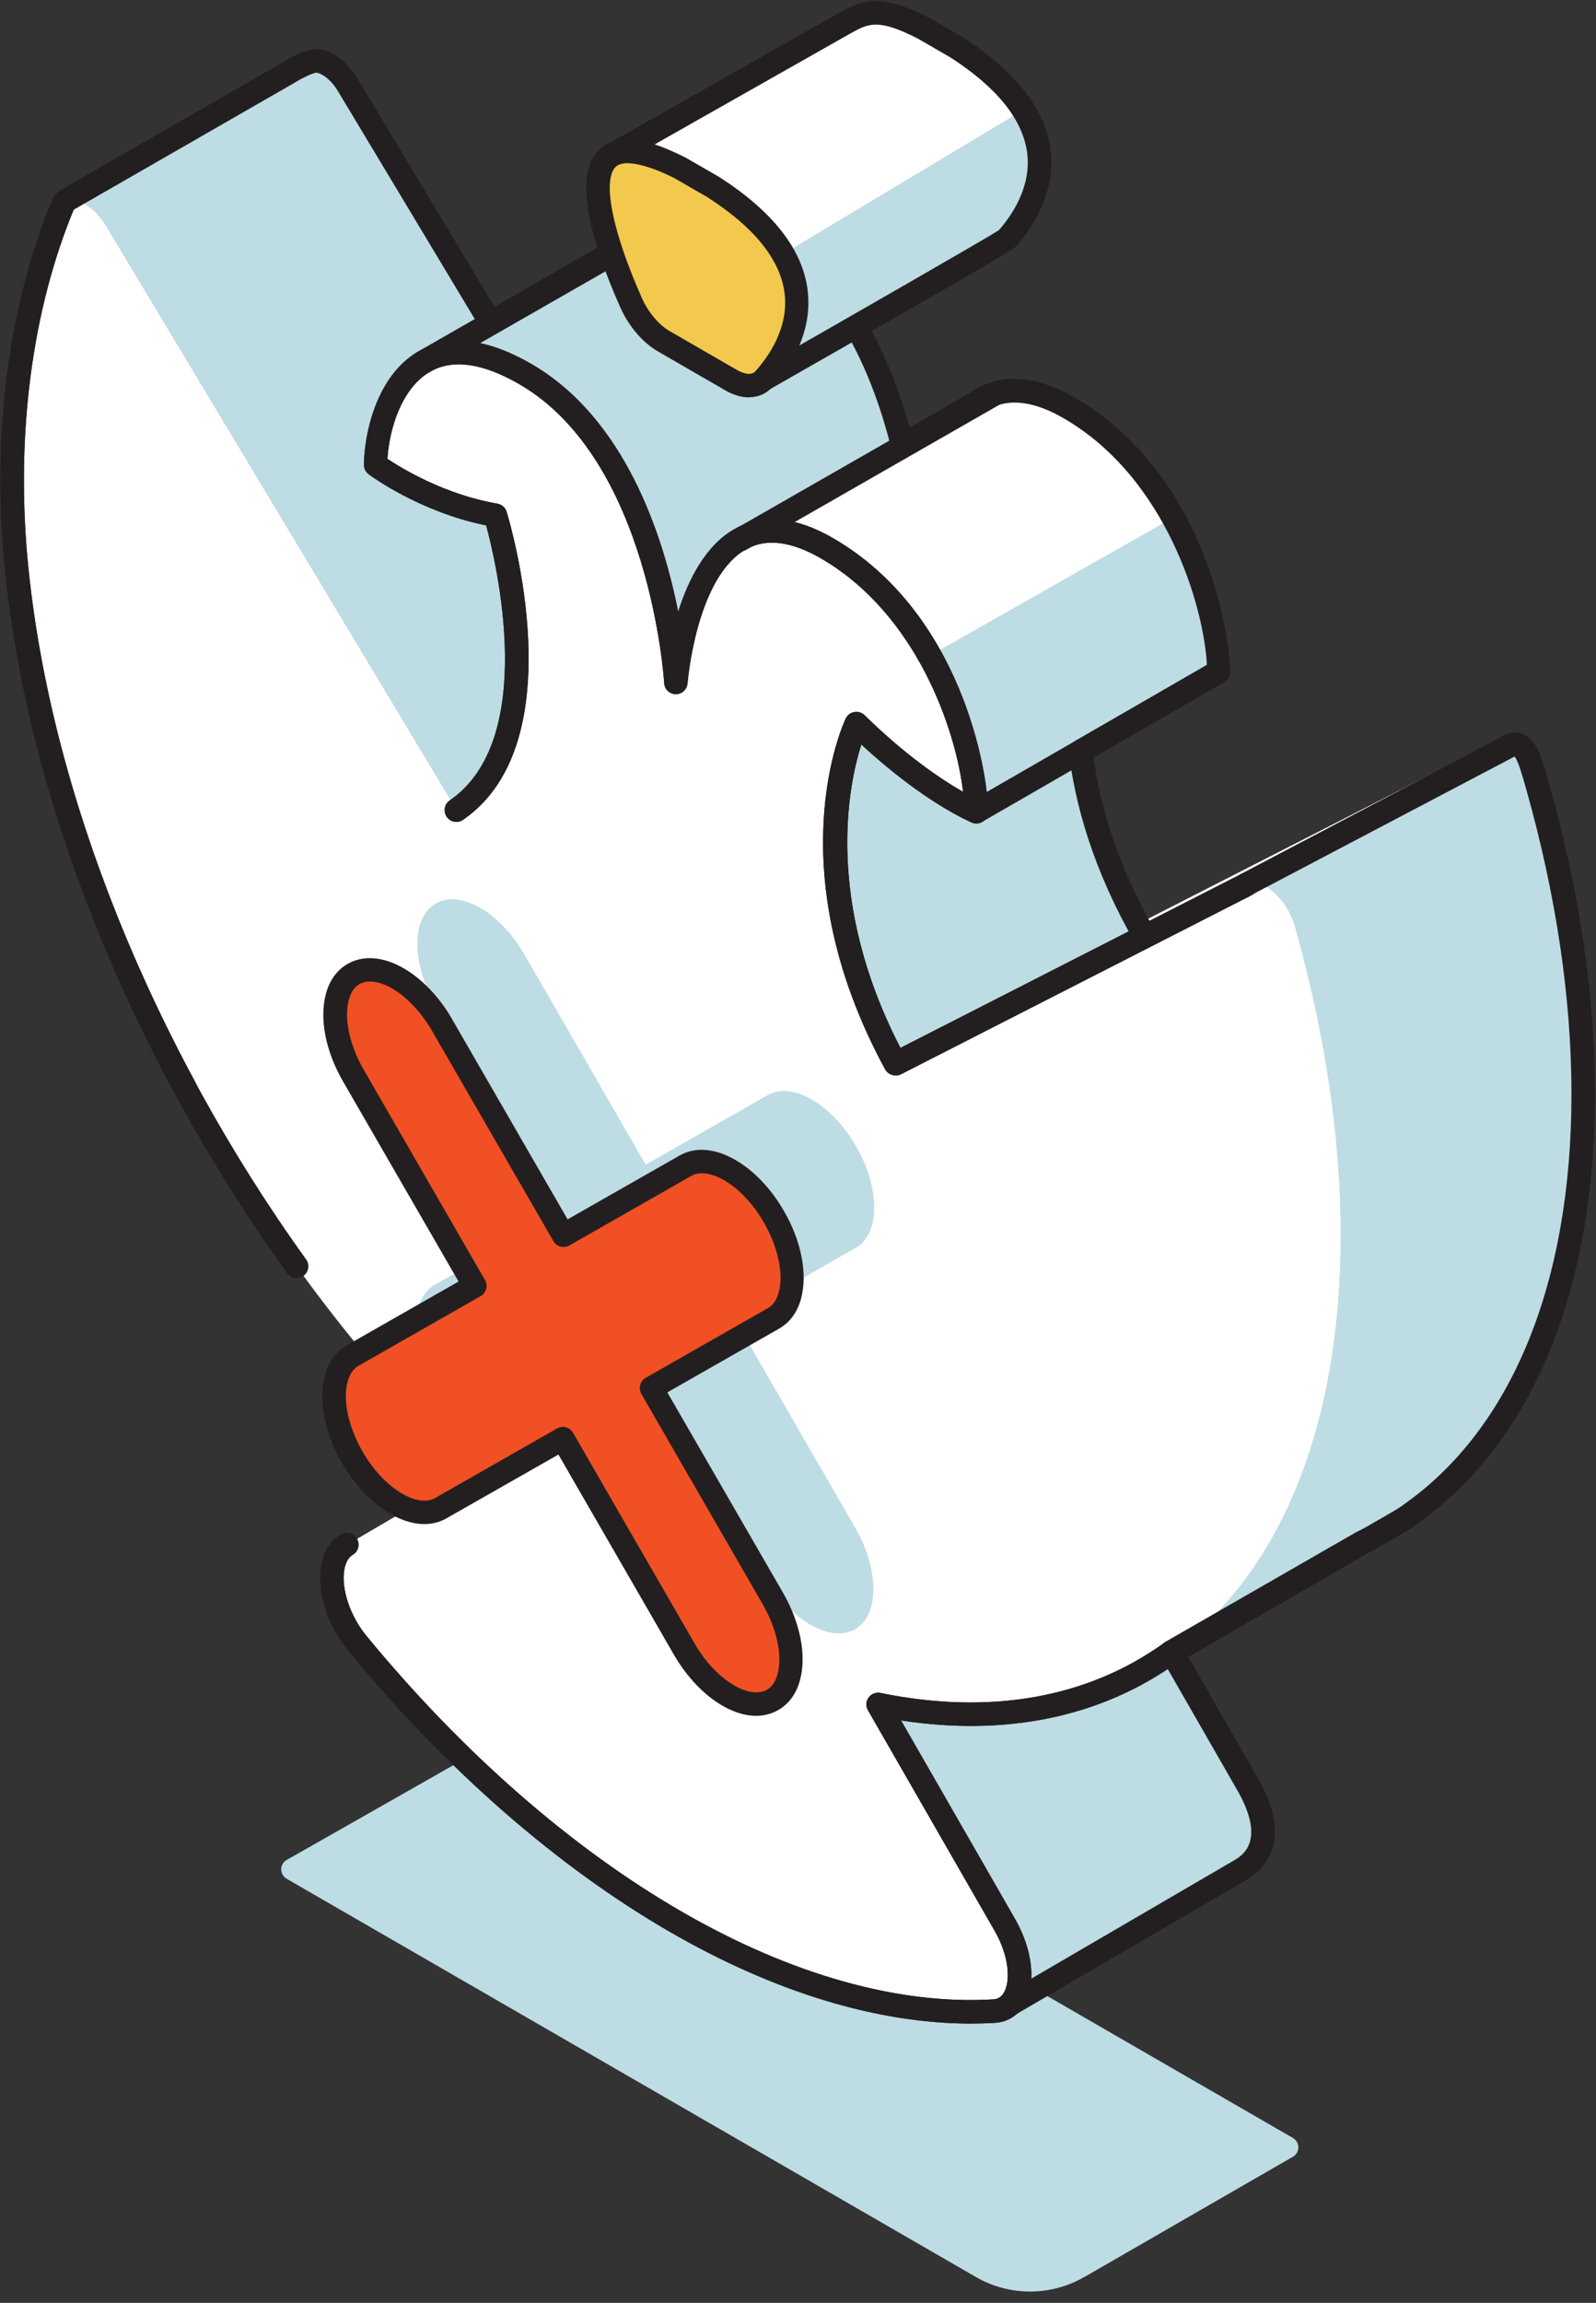
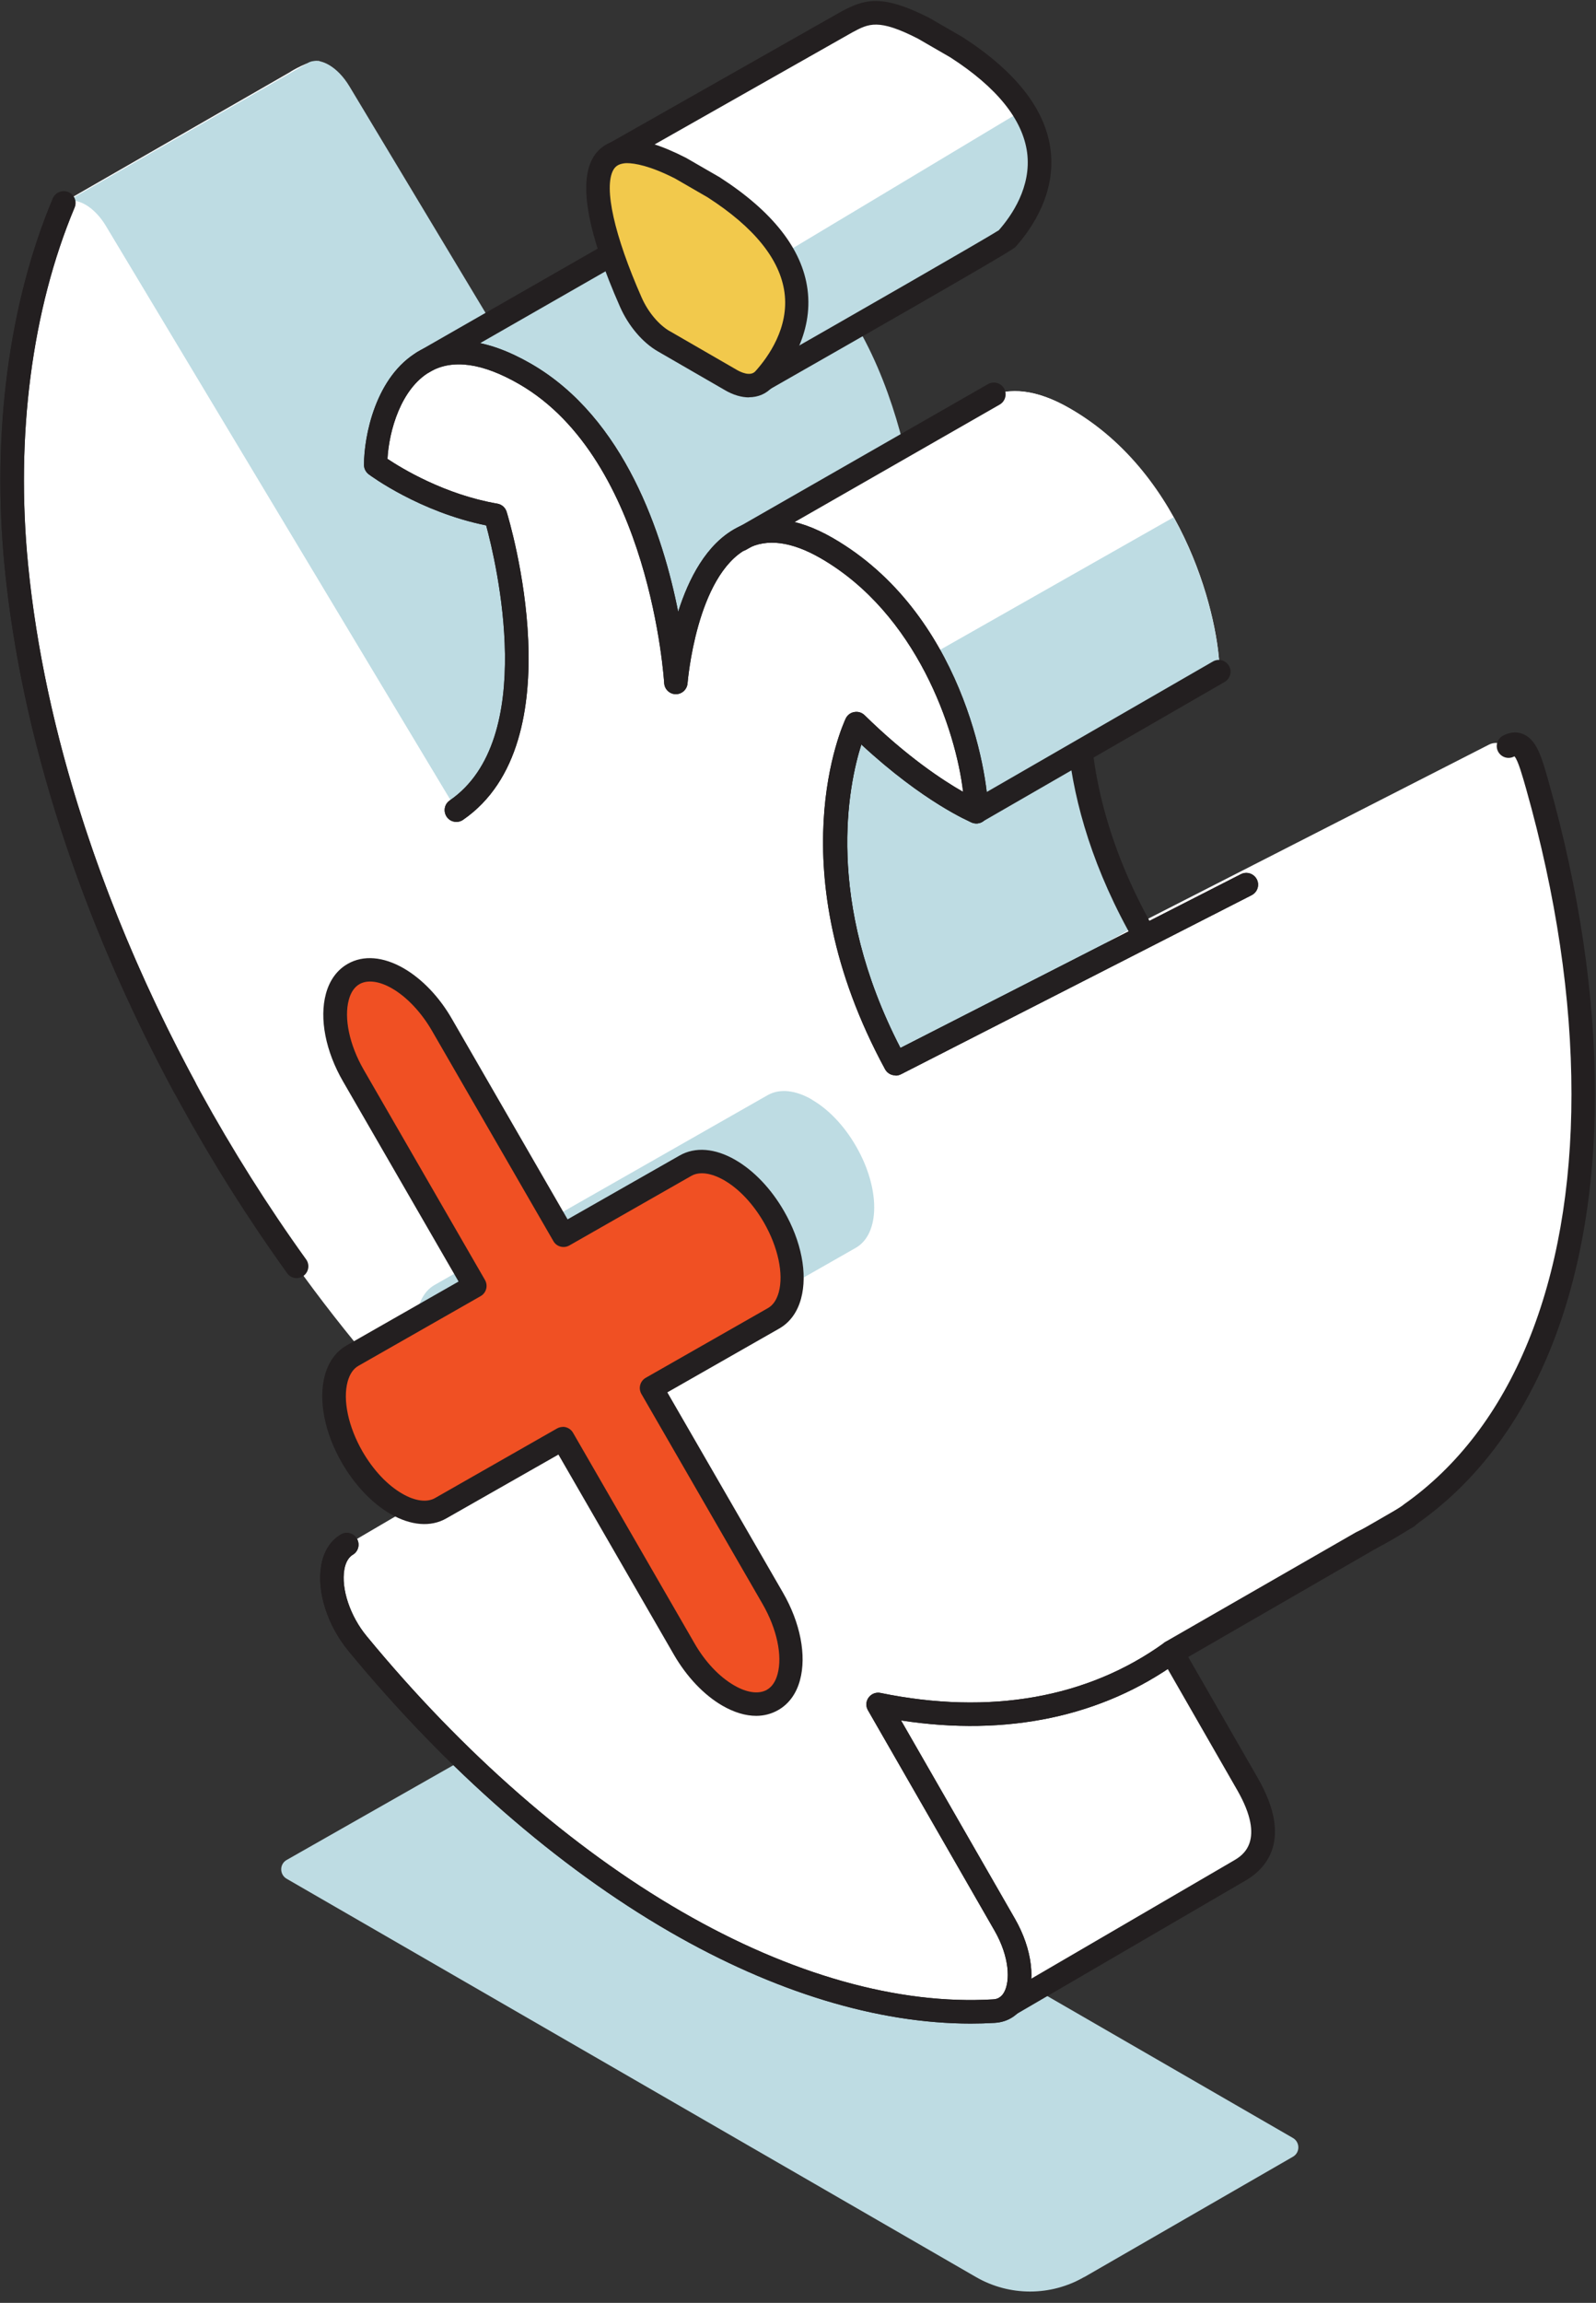
<svg xmlns="http://www.w3.org/2000/svg" width="104" height="150" viewBox="0 0 104 150" fill="none">
  <rect x="0" y="0" width="104" height="150" fill="#333333" stroke="none" />
  <path d="M70.651 148.324L84.248 140.484C84.723 140.216 84.723 139.534 84.248 139.259L39.429 113.373C37.262 112.117 34.582 112.11 32.408 113.35L18.68 121.152C18.206 121.42 18.206 122.101 18.68 122.377L63.592 148.316C65.774 149.579 68.469 149.579 70.651 148.316V148.324Z" fill="#BEDCE3" />
  <path d="M58.814 29.032C57.635 24.323 55.162 18.198 50.025 15.227C47.475 13.75 45.538 13.581 44.091 14.125L44.045 14.087L43.67 14.309C43.502 14.393 43.333 14.492 43.18 14.6L32.04 21.146L22.7 5.588C22.156 4.685 21.444 4.134 20.809 3.996L20.793 3.958L20.747 3.98C20.219 3.889 18.91 4.67 18.902 4.693L4.286 13.091L18.183 54.933L24.82 55.645C30.195 67.313 37.836 78.277 46.656 86.668L38.418 91.491C36.879 92.395 37.216 95.626 39.122 97.938C41.68 101.039 44.39 103.933 47.223 106.574L47.192 109.131L66.126 130.117L80.826 121.841C82.518 121.512 82.763 118.801 81.293 116.244L76.339 107.616L88.758 100.48C89.83 99.982 90.848 99.393 91.813 98.727L91.912 98.673C98.91 93.758 103.175 84.348 103.175 71.302C103.175 64.809 102.11 58.003 100.189 51.204C99.676 49.397 98.045 47.981 97.027 48.502L74.173 60.17C71.899 55.982 70.842 52.177 70.444 48.946L79.433 43.762C79.433 40.623 77.312 30.992 69.694 26.597C67.496 25.326 65.781 25.234 64.449 25.816C64.181 25.931 63.929 26.084 63.684 26.253L58.83 29.047L58.814 29.032Z" fill="white" />
-   <path d="M81.201 121.703L66.21 129.941C66.677 128.854 66.463 127.07 65.483 125.363L57.237 111.015L73.116 101.873L81.377 116.206C82.931 118.885 82.579 121.711 80.673 121.856L81.209 121.711L81.201 121.703Z" fill="#BEDCE3" />
  <path d="M45.653 43.693L29.744 52.766L6.89 14.707C6.124 13.436 5.014 12.846 4.294 13.153L20.158 4.049C20.87 3.743 21.988 4.317 22.776 5.634L45.653 43.693Z" fill="#BEDCE3" />
-   <path d="M71.929 38.081L55.798 47.139C55.798 47.139 51.372 56.449 58.34 69.288L74.571 61.004L74.165 60.223C67.175 47.376 71.623 38.051 71.623 38.051L71.922 38.081H71.929Z" fill="#BEDCE3" />
+   <path d="M71.929 38.081L55.798 47.139C55.798 47.139 51.372 56.449 58.34 69.288L74.165 60.223C67.175 47.376 71.623 38.051 71.623 38.051L71.922 38.081H71.929Z" fill="#BEDCE3" />
  <path d="M58.347 70.046C58.072 70.046 57.811 69.901 57.673 69.648C50.599 56.609 54.925 47.2 55.109 46.802C55.178 46.656 55.285 46.542 55.422 46.465L70.911 37.775L70.934 37.721C71.072 37.431 71.394 37.255 71.707 37.293L72.006 37.323C72.335 37.362 72.603 37.607 72.672 37.936C72.741 38.258 72.588 38.594 72.297 38.755L72.129 38.855C71.386 40.861 68.997 49.129 74.839 59.863L75.252 60.66C75.344 60.843 75.367 61.05 75.298 61.249C75.237 61.441 75.099 61.601 74.915 61.693L58.684 69.977C58.569 70.031 58.454 70.062 58.34 70.062L58.347 70.046ZM56.403 47.675C55.844 49.076 53.011 57.314 58.669 68.262L73.545 60.667L73.491 60.568C68.339 51.089 69.227 43.517 70.176 39.942L56.403 47.675Z" fill="#231F20" />
  <path d="M44.045 44.451C44.045 44.451 43.218 29.56 34.215 24.354C31.213 22.623 29.07 22.685 27.569 23.588L42.966 15.197L42.782 14.99C44.29 13.658 46.626 13.245 50.101 15.243C59.136 20.464 59.917 35.363 59.917 35.363L44.045 44.451Z" fill="#BEDCE3" />
-   <path d="M89.746 99.982L76.339 107.615C83.184 102.662 87.341 93.306 87.341 80.428C87.341 73.936 86.277 67.129 84.356 60.331C83.843 58.524 82.212 57.107 81.194 57.628L98.282 48.639L98.298 48.609C99.117 49.022 99.959 50.033 100.288 51.189C102.195 57.965 103.251 64.817 103.251 71.309C103.251 85.68 98.076 95.656 89.753 100.028L89.73 99.99L89.746 99.982Z" fill="#BEDCE3" />
  <path d="M79.417 43.747L63.607 52.866C63.607 49.727 61.486 40.095 53.868 35.7C51.457 34.307 49.627 34.337 48.241 35.111L64.434 25.801L64.449 25.839C65.789 25.25 67.512 25.326 69.724 26.605C77.35 30.984 79.471 40.585 79.471 43.762L79.417 43.747Z" fill="white" />
  <path d="M57.237 111.015L65.483 125.363C67.022 128.042 66.685 130.883 64.771 130.998C58.615 131.365 51.556 129.512 44.045 125.179C36.535 120.845 29.476 114.537 23.32 107.064C21.413 104.752 21.077 101.521 22.616 100.618L30.854 95.794C15.105 80.826 3.115 57.643 1.071 36.895C0.152 27.6 1.186 19.814 3.728 13.765C4.24 12.548 5.871 13.023 6.89 14.722L29.744 52.781C36.718 47.989 32.285 33.572 32.285 33.572C27.852 32.806 24.476 30.295 24.476 30.295C24.476 27.156 26.597 19.974 34.215 24.369C43.226 29.568 44.045 44.467 44.045 44.467C44.045 44.467 45.071 30.64 53.876 35.723C61.494 40.118 63.615 49.749 63.615 52.889C63.615 52.889 60.238 51.503 55.813 47.154C55.813 47.154 51.388 56.464 58.355 69.304L81.209 57.635C82.227 57.115 83.865 58.531 84.371 60.338C86.293 67.144 87.357 73.951 87.357 80.436C87.357 102.899 74.709 114.621 57.245 111.03L57.237 111.015Z" fill="white" />
  <path d="M63.607 52.873L79.417 43.755L79.471 43.77C79.471 41.871 78.705 37.691 76.477 33.694L60.568 42.721C62.834 46.756 63.615 50.982 63.615 52.873H63.607Z" fill="#BEDCE3" />
  <path d="M27.569 24.361C27.301 24.361 27.049 24.224 26.903 23.979C26.696 23.611 26.819 23.144 27.186 22.93L43.709 13.467C44.076 13.26 44.543 13.382 44.757 13.75C44.964 14.117 44.842 14.584 44.474 14.799L27.952 24.262C27.829 24.331 27.699 24.361 27.569 24.361Z" fill="#231F20" />
  <path d="M63.607 53.639C63.339 53.639 63.086 53.501 62.941 53.256C62.727 52.889 62.857 52.422 63.224 52.207L79.034 43.089C79.402 42.874 79.869 43.004 80.083 43.372C80.298 43.739 80.168 44.206 79.8 44.421L63.99 53.539C63.867 53.608 63.737 53.639 63.607 53.639Z" fill="#231F20" />
-   <path d="M70.429 49.704C70.161 49.704 69.908 49.566 69.763 49.321C69.548 48.953 69.678 48.486 70.046 48.272L78.644 43.311C78.46 39.567 76.025 31.122 69.303 27.24C67.519 26.207 65.981 25.962 64.748 26.497C64.549 26.582 64.342 26.704 64.12 26.857L59.205 29.69C58.998 29.813 58.745 29.828 58.523 29.728C58.301 29.637 58.141 29.445 58.079 29.208C56.954 24.698 54.573 18.726 49.65 15.886C47.544 14.669 45.76 14.316 44.367 14.837C44.313 14.86 44.267 14.868 44.214 14.875L44.068 14.96C43.885 15.051 43.747 15.136 43.617 15.22L32.362 21.689C32.002 21.896 31.535 21.781 31.321 21.421L22.041 5.971C21.567 5.175 21.008 4.807 20.64 4.731C20.418 4.731 19.652 5.106 19.354 5.297C19.331 5.313 19.308 5.328 19.277 5.343L4.662 13.742C4.294 13.949 3.827 13.826 3.613 13.459C3.398 13.091 3.528 12.624 3.896 12.41L18.512 4.011C19.117 3.567 20.319 3.115 20.87 3.207L20.962 3.23C21.842 3.422 22.715 4.134 23.335 5.175L32.224 19.982L42.774 13.918C42.912 13.826 43.104 13.712 43.303 13.612L43.632 13.413C43.762 13.336 43.892 13.298 44.045 13.306C45.837 12.739 47.965 13.153 50.377 14.546C55.407 17.456 57.98 23.198 59.274 27.853L63.263 25.556C63.515 25.372 63.806 25.204 64.105 25.081C65.812 24.338 67.81 24.614 70.038 25.9C78.437 30.754 80.16 41.197 80.16 43.732C80.16 44.007 80.014 44.26 79.777 44.398L70.789 49.581C70.666 49.65 70.536 49.681 70.406 49.681L70.429 49.704Z" fill="#231F20" />
  <path d="M65.659 131.442C65.399 131.442 65.138 131.304 64.993 131.059C64.778 130.691 64.901 130.224 65.269 130.01L80.436 121.167C80.948 120.861 82.518 119.919 80.627 116.612L75.673 107.983C75.459 107.615 75.589 107.148 75.957 106.934L88.375 99.798C89.455 99.293 90.442 98.727 91.376 98.076L91.407 98.053C91.407 98.053 91.445 98.022 91.46 98.007C98.512 93.061 102.401 83.567 102.401 71.271C102.401 65.016 101.406 58.325 99.446 51.38C99.216 50.576 98.925 49.528 98.688 49.267C98.68 49.267 98.665 49.275 98.65 49.282C98.275 49.474 97.815 49.328 97.616 48.946C97.425 48.57 97.57 48.111 97.953 47.912C98.527 47.613 98.994 47.698 99.278 47.828C100.15 48.211 100.472 49.351 100.916 50.929C102.922 58.034 103.933 64.871 103.933 71.264C103.933 84.011 99.852 93.918 92.448 99.178C92.402 99.224 92.349 99.263 92.287 99.301L92.188 99.354C91.239 100.013 90.174 100.633 89.079 101.138L77.388 107.86L81.967 115.823C84.264 119.827 82.495 121.695 81.232 122.453L66.057 131.296C65.935 131.365 65.804 131.403 65.674 131.403L65.659 131.442Z" fill="#231F20" />
  <path d="M48.241 35.915C47.973 35.915 47.72 35.777 47.575 35.532C47.368 35.164 47.491 34.697 47.858 34.483L64.38 25.02C64.748 24.813 65.215 24.936 65.429 25.303C65.636 25.671 65.513 26.138 65.146 26.352L48.624 35.815C48.501 35.884 48.371 35.915 48.241 35.915Z" fill="#231F20" />
  <path d="M63.263 131.809C57.191 131.809 50.454 129.765 43.655 125.837C36.336 121.611 29.093 115.287 22.715 107.547C21.329 105.87 20.633 103.673 20.931 101.965C21.092 101.046 21.536 100.35 22.21 99.952C22.577 99.737 23.044 99.86 23.259 100.227C23.473 100.595 23.351 101.062 22.983 101.276C22.639 101.483 22.493 101.912 22.439 102.233C22.217 103.481 22.815 105.273 23.894 106.574C30.157 114.177 37.254 120.378 44.413 124.513C51.526 128.624 58.546 130.6 64.71 130.232C65.039 130.217 65.269 130.064 65.437 129.757C65.827 129.038 65.797 127.476 64.801 125.746L56.556 111.398C56.403 111.137 56.425 110.808 56.602 110.571C56.778 110.333 57.076 110.211 57.375 110.272C64.495 111.735 70.888 110.601 75.872 107.003C76.217 106.758 76.692 106.835 76.944 107.171C77.189 107.516 77.113 107.991 76.776 108.243C71.83 111.819 65.613 113.128 58.715 112.064L66.141 124.988C67.274 126.963 67.535 129.13 66.792 130.492C66.371 131.266 65.674 131.717 64.809 131.763C64.296 131.794 63.783 131.809 63.255 131.809H63.263ZM19.331 83.253C19.094 83.253 18.856 83.146 18.711 82.932C8.49 68.729 1.783 51.977 0.305 36.956C-0.545 28.327 0.573 19.791 3.452 12.923C3.613 12.533 4.064 12.349 4.455 12.51C4.845 12.67 5.029 13.122 4.868 13.512C2.081 20.151 1.002 28.427 1.829 36.803C3.283 51.564 9.891 68.048 19.951 82.036C20.196 82.38 20.12 82.855 19.775 83.108C19.637 83.207 19.484 83.253 19.331 83.253ZM58.347 70.046C58.072 70.046 57.811 69.901 57.673 69.648C50.599 56.61 54.925 47.2 55.109 46.802C55.216 46.58 55.422 46.419 55.667 46.381C55.913 46.335 56.165 46.411 56.341 46.587C59.097 49.29 61.44 50.829 62.757 51.579C62.282 47.529 59.733 39.98 53.486 36.367C51.587 35.272 49.979 35.057 48.693 35.739C45.37 37.492 44.811 44.436 44.803 44.505C44.773 44.903 44.444 45.217 44.038 45.217C43.632 45.217 43.303 44.895 43.28 44.497C43.272 44.352 42.369 29.951 33.832 25.02C31.443 23.642 29.491 23.366 28.021 24.216C26.122 25.311 25.349 28.067 25.249 29.889C26.168 30.502 28.978 32.217 32.408 32.806C32.691 32.852 32.928 33.059 33.013 33.335C33.204 33.947 37.522 48.349 30.172 53.402C29.828 53.639 29.345 53.555 29.108 53.203C28.871 52.85 28.955 52.376 29.307 52.138C35.087 48.165 32.331 36.627 31.68 34.223C27.362 33.35 24.162 30.999 24.024 30.892C23.833 30.747 23.718 30.517 23.718 30.28C23.718 28.435 24.461 24.507 27.263 22.891C29.238 21.751 31.703 22.026 34.605 23.695C40.738 27.233 43.211 34.896 44.191 39.85C44.865 37.722 46.021 35.432 47.988 34.391C49.772 33.449 51.885 33.671 54.266 35.042C62.673 39.896 64.388 50.339 64.388 52.873C64.388 53.126 64.258 53.363 64.051 53.509C63.844 53.654 63.569 53.677 63.331 53.578C63.201 53.524 60.192 52.261 56.127 48.494C55.285 51.143 53.715 58.661 58.676 68.262L80.864 56.939C81.247 56.747 81.699 56.901 81.898 57.276C82.089 57.651 81.944 58.11 81.561 58.309L58.707 69.977C58.592 70.031 58.477 70.062 58.362 70.062L58.347 70.046Z" fill="#231F20" />
  <path d="M63.263 131.809C57.191 131.809 50.454 129.765 43.655 125.837C36.336 121.611 29.093 115.287 22.715 107.547C21.329 105.87 20.633 103.673 20.931 101.965C21.092 101.046 21.536 100.35 22.21 99.952C22.577 99.737 23.044 99.86 23.259 100.227C23.473 100.595 23.351 101.062 22.983 101.276C22.639 101.483 22.493 101.912 22.439 102.233C22.217 103.481 22.815 105.273 23.894 106.574C30.157 114.177 37.254 120.378 44.413 124.513C51.526 128.624 58.546 130.6 64.71 130.232C65.039 130.217 65.269 130.064 65.437 129.757C65.827 129.038 65.797 127.476 64.801 125.745L56.556 111.398C56.403 111.137 56.425 110.808 56.602 110.571C56.778 110.333 57.076 110.211 57.375 110.272C64.495 111.735 70.888 110.601 75.872 107.003C76.217 106.758 76.692 106.835 76.944 107.171C77.189 107.516 77.113 107.991 76.776 108.243C71.83 111.819 65.613 113.128 58.715 112.064L66.141 124.988C67.274 126.963 67.535 129.13 66.792 130.492C66.371 131.266 65.674 131.717 64.809 131.763C64.296 131.794 63.783 131.809 63.255 131.809H63.263ZM12.035 71.593C11.759 71.593 11.499 71.447 11.361 71.195C5.213 59.802 1.385 47.966 0.305 36.964C-0.552 28.312 0.558 19.783 3.429 12.946C3.59 12.556 4.041 12.372 4.432 12.533C4.822 12.693 5.006 13.145 4.845 13.536C2.074 20.143 1.002 28.412 1.836 36.81C2.901 47.614 6.66 59.251 12.716 70.467C12.915 70.843 12.777 71.302 12.41 71.509C12.295 71.57 12.172 71.6 12.05 71.6L12.035 71.593ZM58.347 70.046C58.072 70.046 57.811 69.901 57.673 69.648C50.599 56.61 54.925 47.2 55.109 46.802C55.216 46.58 55.422 46.419 55.667 46.381C55.913 46.335 56.157 46.411 56.341 46.587C59.097 49.29 61.44 50.829 62.757 51.579C62.282 47.529 59.733 39.98 53.486 36.366C51.587 35.272 49.979 35.057 48.693 35.739C45.37 37.492 44.811 44.436 44.803 44.505C44.773 44.903 44.444 45.217 44.038 45.217C43.632 45.217 43.303 44.895 43.28 44.497C43.272 44.352 42.369 29.951 33.832 25.02C31.443 23.642 29.491 23.366 28.021 24.216C26.122 25.311 25.349 28.067 25.249 29.889C26.168 30.502 28.978 32.217 32.408 32.806C32.691 32.852 32.928 33.059 33.013 33.335C33.204 33.947 37.522 48.349 30.172 53.402C29.828 53.639 29.345 53.555 29.108 53.203C28.871 52.85 28.955 52.376 29.307 52.138C35.087 48.165 32.331 36.627 31.68 34.223C27.362 33.35 24.162 30.999 24.024 30.892C23.833 30.747 23.718 30.517 23.718 30.28C23.718 28.435 24.461 24.507 27.263 22.891C29.238 21.751 31.703 22.026 34.605 23.695C40.738 27.233 43.211 34.896 44.191 39.85C44.865 37.722 46.021 35.432 47.988 34.391C49.772 33.449 51.885 33.671 54.266 35.042C62.673 39.896 64.388 50.339 64.388 52.873C64.388 53.126 64.258 53.363 64.051 53.509C63.844 53.654 63.569 53.677 63.331 53.578C63.201 53.524 60.192 52.261 56.127 48.494C55.285 51.143 53.715 58.661 58.676 68.262L80.864 56.939C81.247 56.747 81.699 56.901 81.898 57.276C82.089 57.651 81.944 58.11 81.561 58.309L58.707 69.977C58.592 70.031 58.477 70.062 58.362 70.062L58.347 70.046Z" fill="#231F20" />
-   <path d="M81.201 58.378C80.925 58.378 80.657 58.233 80.52 57.972C80.321 57.597 80.466 57.138 80.841 56.939L97.93 47.95C98.305 47.751 98.765 47.897 98.964 48.272C99.163 48.647 99.017 49.106 98.642 49.306L81.553 58.294C81.439 58.355 81.316 58.386 81.201 58.386V58.378Z" fill="#231F20" />
  <path d="M76.171 108.534C75.903 108.534 75.65 108.396 75.505 108.151C75.29 107.784 75.421 107.317 75.788 107.102L91.323 98.137C91.69 97.923 92.157 98.053 92.372 98.42C92.586 98.788 92.456 99.255 92.088 99.469L76.554 108.435C76.431 108.504 76.301 108.534 76.171 108.534Z" fill="#231F20" />
  <path d="M62.344 3.085L60.185 1.837C57.337 0.382 55.851 0.489 55.2 1.416L40.477 9.891C41.32 9.753 42.575 10.044 44.375 10.963L46.534 12.211C54.825 17.555 51.564 22.738 49.795 24.698L64.924 15.97C65.184 15.917 65.422 15.786 65.605 15.58C67.366 13.62 70.628 8.444 62.344 3.092V3.085Z" fill="white" />
  <path d="M49.795 24.691L64.924 15.963C65.184 15.909 65.422 15.779 65.605 15.572C66.915 14.125 69.035 10.902 66.685 7.158L51.035 16.544C53.126 20.174 51.066 23.274 49.795 24.691Z" fill="#BEDCE3" />
  <path d="M49.795 25.456C49.527 25.456 49.267 25.318 49.129 25.073C48.922 24.706 49.045 24.239 49.412 24.032C55.315 20.663 64.204 15.564 65.085 14.998C65.927 14.041 67.221 12.173 66.93 9.937C66.639 7.778 64.955 5.688 61.923 3.735L59.802 2.51C57.237 1.201 56.609 1.538 55.56 2.097L40.386 10.695C40.018 10.902 39.551 10.772 39.344 10.404C39.138 10.037 39.268 9.57 39.635 9.363L54.825 0.75C56.318 -0.047 57.444 -0.414 60.537 1.155L62.727 2.419C66.187 4.654 68.109 7.104 68.454 9.723C68.836 12.624 67.19 14.944 66.18 16.077C66.072 16.192 65.912 16.376 50.178 25.349C50.056 25.418 49.925 25.449 49.803 25.449L49.795 25.456Z" fill="#231F20" />
  <path d="M43.264 22.225L45.462 23.496L47.651 24.759C48.509 25.25 49.313 25.234 49.803 24.691C51.158 23.182 53.409 19.76 50.584 15.832C49.742 14.661 48.448 13.436 46.541 12.211L44.382 10.963C42.828 10.174 41.68 9.845 40.853 9.853C37.262 9.914 39.689 16.43 41.113 19.676C41.595 20.778 42.407 21.735 43.264 22.225Z" fill="#F2C94C" />
  <path d="M48.815 25.885C48.325 25.885 47.789 25.732 47.261 25.426L42.874 22.891C41.871 22.317 40.952 21.23 40.401 19.982C38.311 15.243 37.706 12.004 38.602 10.343C38.962 9.677 39.566 9.256 40.34 9.125C40.485 9.102 40.646 9.087 40.814 9.087C41.81 9.064 43.104 9.462 44.704 10.281L46.894 11.545C50.354 13.773 52.276 16.23 52.62 18.849C53.003 21.751 51.357 24.07 50.346 25.196C49.941 25.648 49.405 25.877 48.8 25.877L48.815 25.885ZM43.64 21.567L48.027 24.101C48.226 24.216 48.884 24.553 49.221 24.185C50.063 23.251 51.426 21.345 51.12 19.056C50.829 16.896 49.144 14.806 46.112 12.854L43.992 11.629C42.338 10.787 41.366 10.634 40.86 10.626C40.769 10.626 40.684 10.634 40.608 10.649C40.294 10.703 40.095 10.833 39.957 11.085C39.337 12.234 40.026 15.335 41.81 19.377C42.223 20.319 42.928 21.161 43.647 21.575L43.64 21.567Z" fill="#231F20" />
-   <path d="M31.282 59.136C30.241 58.532 29.2 58.394 28.396 58.846C26.803 59.757 26.796 62.72 28.381 65.46L49.948 102.808C50.737 104.178 51.778 105.242 52.827 105.84C53.876 106.437 54.91 106.582 55.713 106.131C57.306 105.219 57.314 102.256 55.729 99.516L34.169 62.168C33.373 60.79 32.331 59.734 31.29 59.129" fill="#BEDCE3" />
  <path d="M52.911 71.624C51.87 71.019 50.829 70.881 50.025 71.333L28.319 83.698C26.727 84.609 26.719 87.572 28.304 90.313C29.1 91.691 30.142 92.747 31.183 93.352C32.224 93.957 33.265 94.095 34.069 93.643L55.767 81.278C57.359 80.367 57.367 77.404 55.782 74.663C54.994 73.293 53.953 72.229 52.904 71.631" fill="#BEDCE3" />
  <path d="M25.923 63.73C24.882 63.125 23.84 62.98 23.037 63.439C21.436 64.35 21.429 67.313 23.021 70.062L44.581 107.409C45.37 108.779 46.411 109.836 47.46 110.441C48.509 111.046 49.542 111.191 50.346 110.732C51.947 109.828 51.954 106.858 50.362 104.109L28.802 66.762C28.013 65.391 26.972 64.335 25.923 63.73Z" fill="#F05023" />
  <path d="M47.552 76.217C46.511 75.613 45.469 75.467 44.665 75.927L22.968 88.291C21.367 89.202 21.36 92.165 22.952 94.914C23.741 96.284 24.782 97.341 25.831 97.946C26.88 98.551 27.913 98.696 28.718 98.237L50.415 85.872C52.015 84.961 52.023 81.998 50.431 79.249C49.642 77.879 48.601 76.822 47.552 76.217Z" fill="#F05023" />
  <path d="M49.282 111.765C48.585 111.765 47.835 111.543 47.069 111.099C45.867 110.403 44.75 109.223 43.915 107.784L36.389 94.746L29.085 98.903C28.067 99.485 26.773 99.377 25.441 98.612C24.238 97.915 23.121 96.736 22.286 95.297C21.145 93.329 20.732 91.193 21.168 89.585C21.406 88.697 21.903 88.023 22.592 87.633L29.881 83.475L22.355 70.445C21.214 68.477 20.801 66.341 21.237 64.733C21.475 63.845 21.972 63.171 22.661 62.781C23.68 62.199 24.974 62.306 26.306 63.072C27.508 63.768 28.633 64.94 29.46 66.387L36.986 79.425L44.283 75.268C45.301 74.686 46.595 74.786 47.927 75.559C49.129 76.256 50.247 77.427 51.081 78.874C52.222 80.842 52.636 82.978 52.199 84.586C51.962 85.474 51.464 86.147 50.775 86.538L43.486 90.695L51.012 103.726C52.153 105.694 52.567 107.83 52.13 109.438C51.893 110.326 51.395 111 50.706 111.39C50.277 111.635 49.787 111.765 49.275 111.765H49.282ZM36.672 92.939C36.94 92.939 37.193 93.076 37.338 93.321L45.247 107.026C45.944 108.243 46.87 109.223 47.843 109.782C48.67 110.265 49.443 110.364 49.964 110.073C50.3 109.882 50.538 109.537 50.668 109.047C50.997 107.845 50.622 106.1 49.703 104.5L41.794 90.795C41.695 90.619 41.664 90.412 41.718 90.213C41.771 90.014 41.901 89.846 42.078 89.746L50.04 85.206C50.377 85.014 50.607 84.67 50.745 84.18C51.074 82.978 50.699 81.232 49.78 79.632C49.075 78.415 48.157 77.435 47.184 76.876C46.357 76.401 45.584 76.294 45.063 76.585L37.101 81.125C36.733 81.332 36.267 81.209 36.06 80.842L28.151 67.145C27.462 65.95 26.512 64.94 25.555 64.388C24.729 63.906 23.955 63.807 23.435 64.097C23.098 64.289 22.86 64.633 22.73 65.124C22.401 66.326 22.776 68.071 23.695 69.671L31.604 83.376C31.703 83.552 31.734 83.759 31.68 83.958C31.627 84.157 31.497 84.325 31.321 84.425L23.358 88.965C23.021 89.156 22.791 89.501 22.654 89.991C22.325 91.193 22.7 92.939 23.618 94.539C24.323 95.756 25.241 96.736 26.214 97.295C27.041 97.777 27.814 97.877 28.335 97.586L36.297 93.046C36.42 92.977 36.55 92.946 36.672 92.946V92.939Z" fill="#231F20" />
</svg>